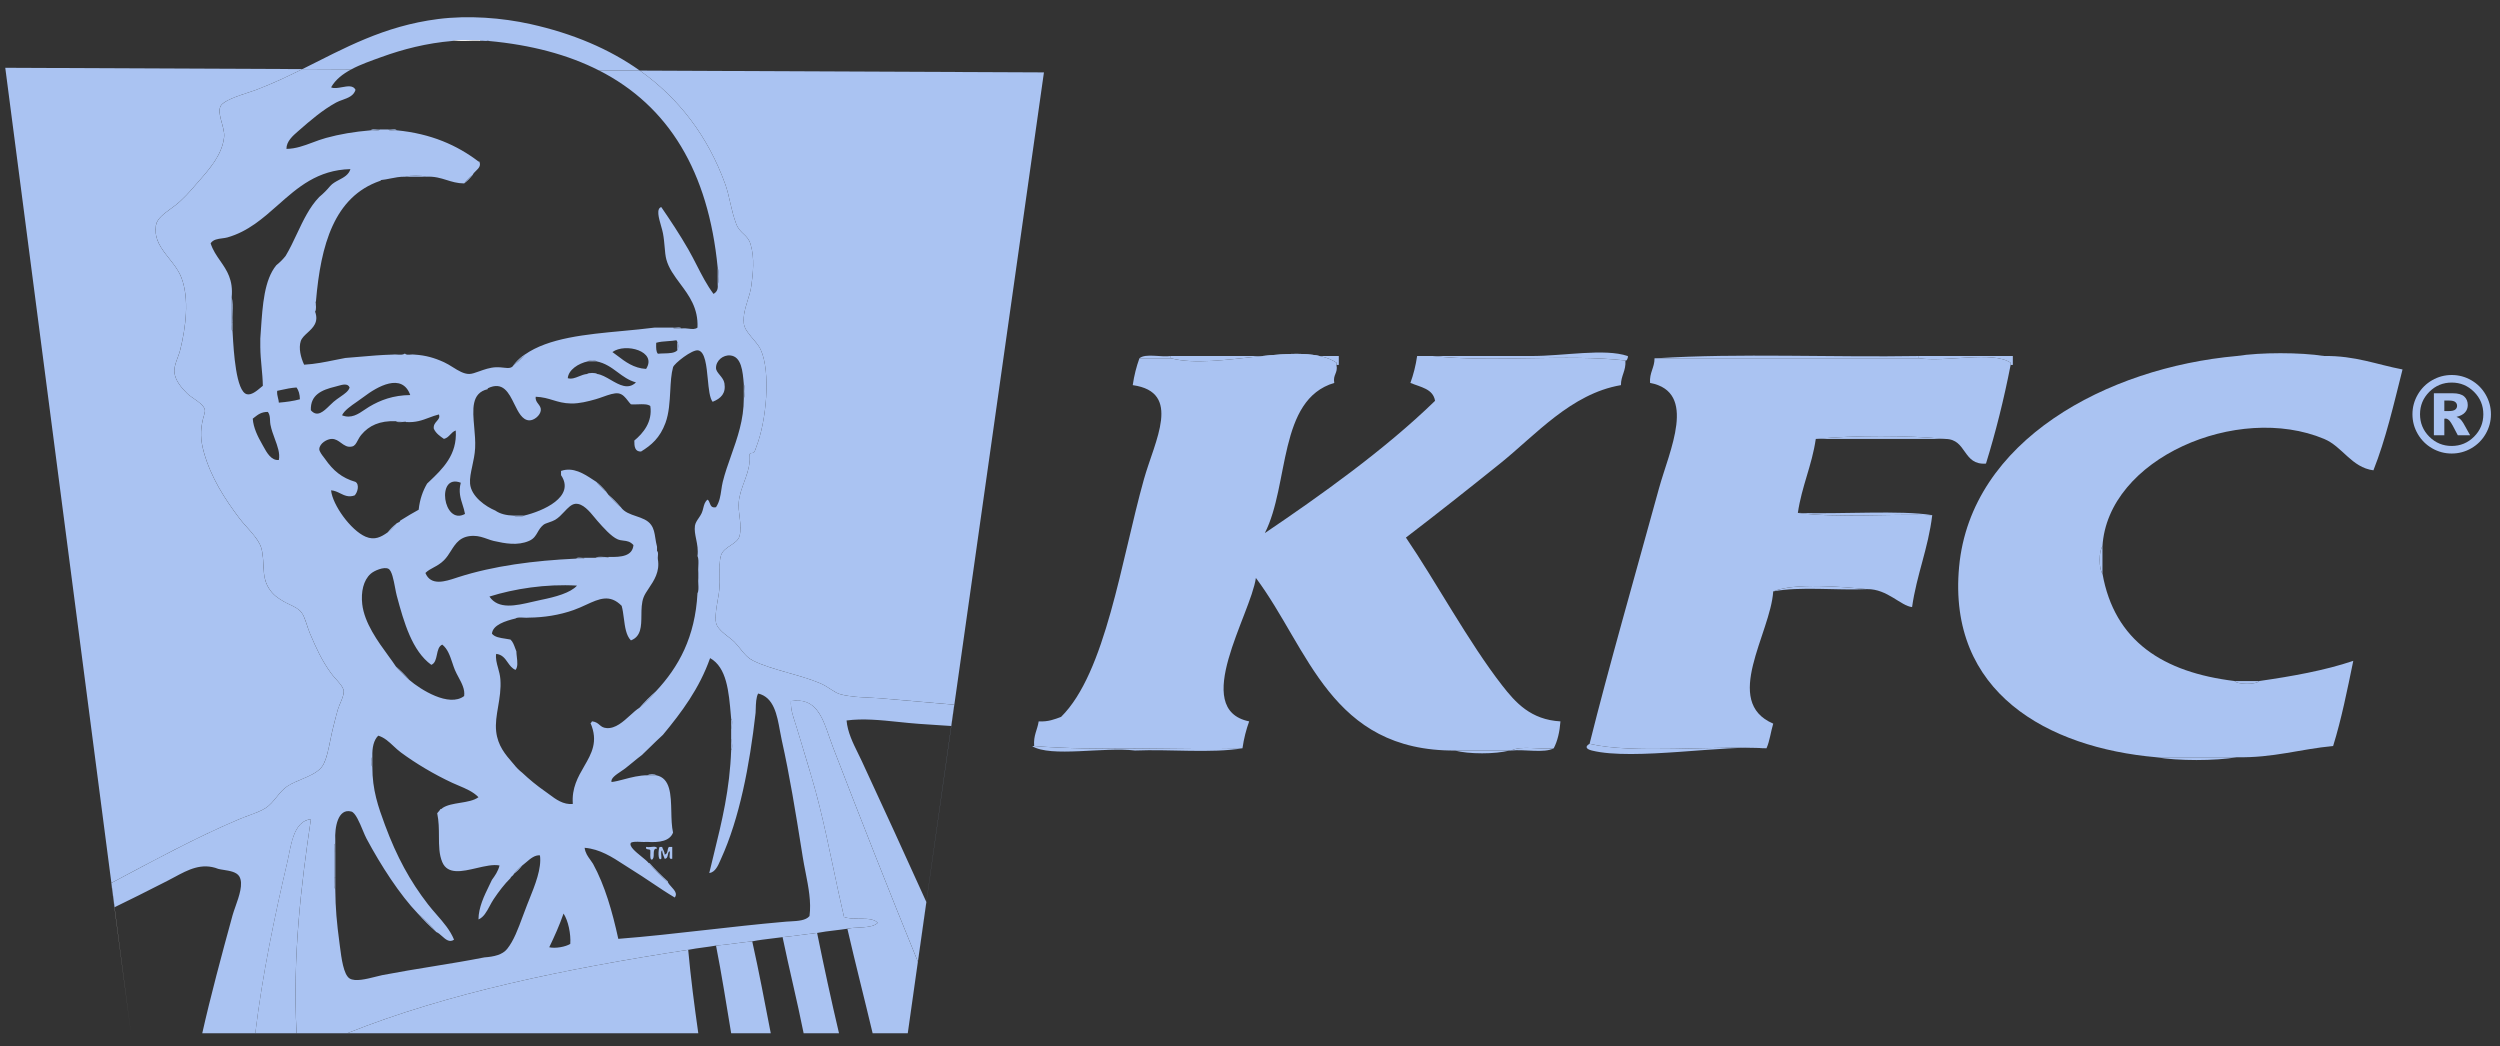
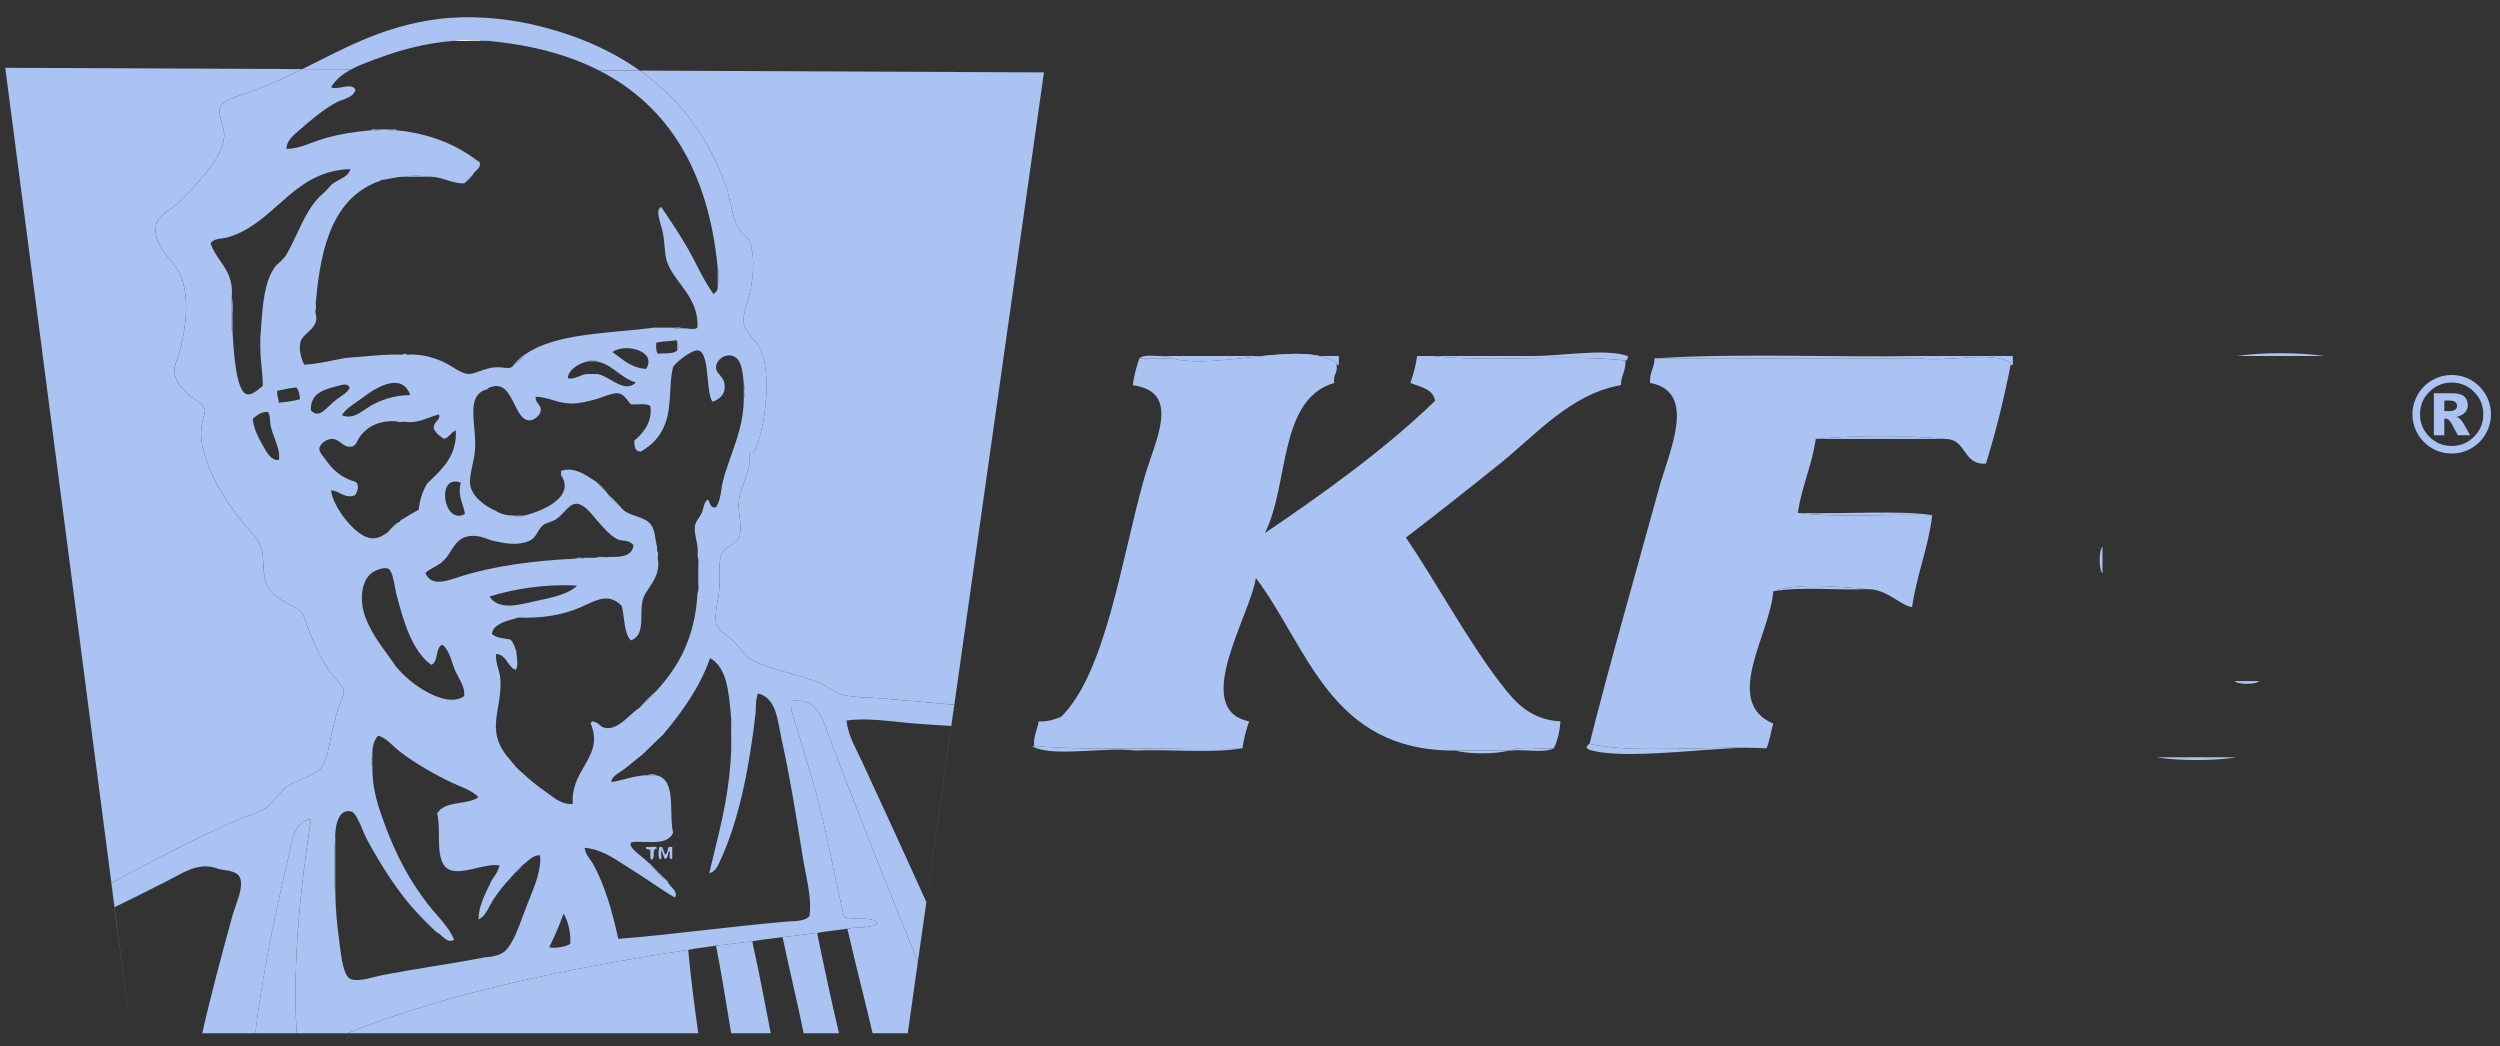
<svg xmlns="http://www.w3.org/2000/svg" width="141" height="59" viewBox="0 0 141 59" fill="none">
  <rect x="0" y="0" width="141" height="59" fill="#333333" stroke="none" />
  <g clip-path="url(#clip0_1_61043)">
    <path d="M36.09 3.982C38.289 5.543 39.923 7.676 40.906 10.394C41.15 11.068 41.225 11.843 41.523 12.629C41.737 13.191 42.165 13.216 42.331 13.77C42.571 14.568 42.467 15.405 42.379 16.1C42.289 16.804 41.872 17.513 41.951 18.24C42.008 18.759 42.676 19.224 42.901 19.714C43.489 20.992 43.218 23.769 42.663 25.182C42.63 25.268 42.589 25.438 42.521 25.515C42.452 25.59 42.247 25.483 42.283 25.705C42.336 26.686 41.744 27.415 41.666 28.32C41.611 28.943 41.87 29.596 41.713 30.222C41.593 30.703 40.83 30.81 40.668 31.315C40.509 31.811 40.623 32.561 40.573 33.217C40.535 33.708 40.285 34.609 40.383 35.119C40.469 35.568 41.188 35.954 41.428 36.213C41.855 36.67 42.022 37.031 42.473 37.259C43.505 37.78 45.134 38.05 46.273 38.543C46.733 38.742 47.042 39.061 47.414 39.161C48.136 39.355 49.032 39.324 49.837 39.399C51.141 39.52 52.488 39.619 53.82 39.746L53.65 40.946L52.246 50.871L51.77 54.241L51.199 58.276L58.878 4.083L36.09 3.982Z" fill="#AAC3F2" />
    <path d="M14.968 45.581C15.447 45.283 15.733 44.652 16.203 44.344C16.804 43.952 17.745 43.776 18.15 43.251C18.48 42.823 18.604 41.751 18.768 41.111C18.862 40.746 18.95 40.363 19.053 40.018C19.151 39.689 19.41 39.26 19.385 38.972C19.36 38.678 18.902 38.291 18.673 37.973C18.129 37.22 17.847 36.581 17.485 35.738C17.319 35.352 17.211 34.827 17.01 34.55C16.791 34.249 16.309 34.109 16.012 33.932C15.67 33.727 15.408 33.57 15.157 33.171C14.715 32.467 14.959 31.646 14.729 30.888C14.561 30.329 13.883 29.741 13.494 29.224C12.681 28.143 11.901 26.942 11.499 25.515C11.308 24.836 11.285 24.298 11.451 23.613C11.503 23.399 11.588 23.243 11.546 23.09C11.451 22.74 10.835 22.469 10.549 22.186C10.23 21.871 9.874 21.448 9.836 20.998C9.801 20.579 10.059 20.16 10.168 19.714C10.467 18.501 10.699 16.836 10.216 15.625C9.807 14.598 8.61 13.95 8.791 12.724C8.859 12.263 9.383 11.971 9.883 11.583C10.325 11.24 10.709 10.801 10.976 10.489C11.603 9.757 12.518 8.853 12.639 7.731C12.699 7.166 12.202 6.413 12.448 5.972C12.664 5.587 13.944 5.258 14.444 5.068C15.361 4.719 16.217 4.314 17.056 3.897L0.297 3.823L6.282 49.797C8.599 48.572 11.003 47.253 13.495 46.199C13.983 45.992 14.551 45.84 14.967 45.581L14.968 45.581Z" fill="#AAC3F2" />
    <path d="M36.489 47.768H36.442C36.385 47.967 36.642 47.853 36.679 47.958C36.695 48.133 36.639 48.379 36.727 48.481C36.764 48.471 36.82 48.48 36.822 48.434C36.943 48.285 36.758 47.831 37.059 47.863C37.04 47.66 36.661 47.818 36.489 47.768H36.489Z" fill="#AAC3F2" />
    <path d="M37.724 47.768C37.621 47.886 37.685 48.172 37.487 48.196C37.485 48.008 37.382 47.92 37.344 47.768H37.202C37.123 47.881 37.089 48.608 37.297 48.434C37.327 48.289 37.236 48.024 37.344 47.958C37.357 48.151 37.434 48.281 37.487 48.434C37.726 48.435 37.608 48.08 37.772 48.005C37.813 48.155 37.661 48.497 37.915 48.434V47.768H37.724Z" fill="#AAC3F2" />
    <path d="M27.557 2.31C27.491 2.202 27.227 2.293 27.082 2.263V2.31H27.557Z" fill="#AAC3F2" />
    <path d="M20.906 7.351C21.066 7.321 21.348 7.412 21.429 7.303C21.269 7.333 20.988 7.242 20.906 7.351Z" fill="#AAC3F2" />
    <path d="M21.902 7.303C21.968 7.411 22.233 7.321 22.377 7.351C22.312 7.242 22.047 7.333 21.902 7.303Z" fill="#AAC3F2" />
    <path d="M40.477 15.101V16.052C40.556 15.845 40.556 15.308 40.477 15.101Z" fill="#AAC3F2" />
    <path d="M17.817 17.003C17.708 17.1 17.8 17.398 17.769 17.574C17.878 17.477 17.786 17.179 17.817 17.003Z" fill="#AAC3F2" />
    <path d="M13.066 18.192C13.096 18.337 13.005 18.602 13.114 18.668V18.192H13.066Z" fill="#AAC3F2" />
    <path d="M37.961 18.477C38.027 18.585 38.291 18.495 38.436 18.525C38.37 18.416 38.105 18.507 37.961 18.477Z" fill="#AAC3F2" />
    <path d="M38.199 19.286V19.761C38.278 19.71 38.278 19.337 38.199 19.286Z" fill="#AAC3F2" />
    <path d="M33.16 20.379H33.635C33.584 20.3 33.211 20.3 33.16 20.379Z" fill="#AAC3F2" />
-     <path d="M33.113 21.092H33.683C33.601 21.014 33.195 21.014 33.113 21.092Z" fill="#AAC3F2" />
    <path d="M41.949 21.663V22.472C42.028 22.311 42.028 21.823 41.949 21.663Z" fill="#AAC3F2" />
    <path d="M22.902 23.803C22.805 23.694 22.508 23.786 22.332 23.755C22.429 23.865 22.727 23.773 22.902 23.803Z" fill="#AAC3F2" />
    <path d="M29.55 29.081H28.98C29.062 29.16 29.469 29.16 29.55 29.081Z" fill="#AAC3F2" />
    <path d="M33.59 31.459C33.828 31.428 34.191 31.521 34.35 31.411C34.112 31.442 33.749 31.349 33.59 31.459Z" fill="#AAC3F2" />
    <path d="M32.971 31.458C32.827 31.488 32.562 31.397 32.496 31.506C32.641 31.476 32.905 31.567 32.971 31.458Z" fill="#AAC3F2" />
    <path d="M46.985 42.157C46.476 40.838 46.24 39.279 44.609 39.542C44.574 40.064 44.794 40.565 44.942 41.064C45.368 42.499 45.847 43.965 46.224 45.486C46.729 47.523 47.113 49.621 47.602 51.715C48.129 51.932 49.155 51.65 49.502 52.048C49.162 52.389 48.35 52.257 47.792 52.381C48.249 54.364 48.749 56.305 49.217 58.277H51.198L51.768 54.242C50.169 50.331 48.499 46.087 46.985 42.158V42.157Z" fill="#AAC3F2" />
    <path d="M41.286 41.111C41.255 40.935 41.347 40.638 41.238 40.541V41.111H41.286Z" fill="#AAC3F2" />
    <path d="M41.238 42.3C41.347 42.187 41.255 41.873 41.286 41.682H41.238V42.3Z" fill="#AAC3F2" />
    <path d="M21 42.68C20.922 42.762 20.922 43.169 21 43.251V42.68Z" fill="#AAC3F2" />
    <path d="M36.535 43.726H37.01C36.959 43.648 36.586 43.648 36.535 43.726Z" fill="#AAC3F2" />
    <path d="M17.534 46.199C16.519 46.325 16.413 47.733 16.203 48.624C15.483 51.697 14.799 54.961 14.398 58.277H16.726C16.495 53.934 16.984 49.917 17.534 46.199L17.534 46.199Z" fill="#AAC3F2" />
    <path d="M18.91 47.578C18.802 47.644 18.893 47.909 18.863 48.053H18.91V47.578Z" fill="#AAC3F2" />
    <path d="M18.911 48.053H18.863V49.48H18.911V48.053Z" fill="#AAC3F2" />
    <path d="M18.863 49.48C18.894 49.687 18.801 50.017 18.911 50.145V49.48H18.863Z" fill="#AAC3F2" />
    <path d="M44.137 52.855C44.516 54.679 44.958 56.44 45.325 58.276H47.32C46.881 56.417 46.474 54.526 46.085 52.617C45.428 52.689 44.805 52.794 44.137 52.855L44.137 52.855Z" fill="#AAC3F2" />
    <path d="M40.383 53.331C40.702 54.945 40.962 56.619 41.238 58.276H43.471C43.133 56.538 42.806 54.789 42.426 53.093C41.729 53.157 41.089 53.276 40.383 53.331L40.383 53.331Z" fill="#AAC3F2" />
    <path d="M19.574 58.277H39.384C39.165 56.736 38.961 55.181 38.814 53.569C31.902 54.639 25.275 55.995 19.575 58.277H19.574Z" fill="#AAC3F2" />
    <path d="M26.655 9.871C26.477 10.009 26.318 10.168 26.18 10.346C26.358 10.208 26.516 10.049 26.655 9.871Z" fill="#AAC3F2" />
    <path d="M29.457 20.094C29.375 20.25 29.207 20.319 29.125 20.474C29.303 20.336 29.462 20.177 29.6 19.999C29.532 20.01 29.52 20.077 29.457 20.094Z" fill="#AAC3F2" />
    <path d="M29.456 20.094C29.277 20.233 29.119 20.391 28.98 20.569C29.048 20.558 29.061 20.491 29.123 20.474C29.205 20.319 29.374 20.25 29.456 20.094Z" fill="#AAC3F2" />
    <path d="M33.637 27.179C33.807 27.389 33.997 27.579 34.207 27.75C34.036 27.54 33.846 27.349 33.637 27.179Z" fill="#AAC3F2" />
    <path d="M34.301 27.892C34.519 28.15 34.756 28.388 35.013 28.605C34.795 28.348 34.558 28.11 34.301 27.892Z" fill="#AAC3F2" />
    <path d="M36.059 39.922C36.395 39.624 36.712 39.308 37.009 38.971C36.672 39.268 36.355 39.585 36.059 39.922Z" fill="#AAC3F2" />
    <path d="M21.855 30.032C22.05 29.878 22.224 29.703 22.378 29.509C22.184 29.663 22.01 29.838 21.855 30.032Z" fill="#AAC3F2" />
-     <path d="M22.332 37.592C22.566 37.866 22.819 38.119 23.092 38.353C22.858 38.08 22.605 37.826 22.332 37.592Z" fill="#AAC3F2" />
+     <path d="M22.332 37.592C22.858 38.08 22.605 37.826 22.332 37.592Z" fill="#AAC3F2" />
    <path d="M36.629 48.672H36.582C36.926 49.056 37.291 49.42 37.675 49.765V49.718C37.306 49.389 36.958 49.04 36.629 48.672Z" fill="#AAC3F2" />
    <path d="M24.612 52.57C24.283 52.202 23.935 51.853 23.566 51.524C23.895 51.893 24.244 52.242 24.612 52.57Z" fill="#AAC3F2" />
    <path d="M29.456 48.814C29.277 48.953 29.119 49.111 28.98 49.29C29.159 49.151 29.317 48.993 29.456 48.814Z" fill="#AAC3F2" />
    <path d="M6.281 49.797C6.278 49.799 6.276 49.8 6.273 49.801L6.453 51.17C6.455 51.169 6.457 51.168 6.459 51.167L6.281 49.797H6.281Z" fill="#AAC3F2" />
    <path d="M21.521 3.214C22.729 2.775 24.056 2.434 25.511 2.31C25.939 2.2 26.572 2.294 27.079 2.263C27.223 2.293 27.488 2.202 27.554 2.31C29.962 2.531 32.037 3.085 33.779 3.971L36.087 3.982C34.367 2.76 32.3 1.888 29.929 1.36C28.314 1 26.415 0.855 24.704 1.074C21.629 1.467 19.408 2.728 17.055 3.897L19.816 3.91C20.341 3.63 20.95 3.421 21.521 3.214Z" fill="#AAC3F2" />
    <path d="M13.067 18.192V16.765C13.135 17.002 13.126 17.316 13.115 17.631C13.109 17.824 13.103 18.017 13.115 18.192L13.067 18.192Z" fill="#AAC3F2" />
    <path fill-rule="evenodd" clip-rule="evenodd" d="M41.481 53.206C41.121 53.254 40.761 53.302 40.383 53.331L40.385 53.331C40.157 53.371 39.922 53.403 39.686 53.434C39.392 53.474 39.097 53.514 38.818 53.569C31.905 54.639 25.279 55.994 19.578 58.276H16.728C16.496 53.933 16.985 49.917 17.535 46.199C16.673 46.306 16.467 47.337 16.296 48.192C16.266 48.344 16.237 48.49 16.205 48.624C15.484 51.697 14.801 54.96 14.4 58.277H11.407C11.858 56.261 12.503 53.853 13.117 51.62C13.157 51.477 13.216 51.31 13.279 51.131C13.485 50.549 13.736 49.839 13.498 49.432C13.348 49.178 12.955 49.116 12.622 49.063C12.507 49.045 12.399 49.028 12.31 49.005C11.38 48.638 10.604 49.057 9.845 49.466C9.717 49.536 9.588 49.605 9.46 49.67L9.095 49.855C8.233 50.293 7.352 50.74 6.463 51.167L6.285 49.798C6.589 49.637 6.895 49.474 7.202 49.311C9.234 48.23 11.333 47.115 13.498 46.199C13.663 46.129 13.838 46.065 14.013 46.001C14.354 45.877 14.695 45.752 14.97 45.581C15.214 45.429 15.408 45.191 15.601 44.953C15.788 44.724 15.975 44.495 16.205 44.344C16.437 44.193 16.719 44.074 17.002 43.955C17.452 43.764 17.904 43.574 18.153 43.251C18.392 42.941 18.523 42.291 18.639 41.714C18.683 41.495 18.726 41.287 18.77 41.111C18.796 41.01 18.822 40.907 18.848 40.804C18.914 40.536 18.981 40.267 19.055 40.017C19.089 39.904 19.143 39.777 19.197 39.649C19.299 39.408 19.404 39.16 19.388 38.972C19.37 38.773 19.155 38.531 18.946 38.297C18.847 38.185 18.749 38.076 18.675 37.973C18.131 37.22 17.849 36.581 17.487 35.738C17.426 35.595 17.372 35.432 17.319 35.27C17.229 34.996 17.139 34.724 17.012 34.55C16.86 34.34 16.58 34.209 16.324 34.088C16.212 34.036 16.105 33.985 16.015 33.931C15.673 33.727 15.411 33.57 15.16 33.171C14.898 32.754 14.876 32.296 14.855 31.834C14.84 31.516 14.825 31.197 14.732 30.888C14.617 30.507 14.266 30.113 13.931 29.736C13.774 29.561 13.621 29.389 13.497 29.224C12.684 28.143 11.903 26.942 11.502 25.515C11.31 24.836 11.287 24.298 11.454 23.613C11.469 23.551 11.487 23.494 11.503 23.441C11.544 23.309 11.579 23.199 11.549 23.09C11.487 22.864 11.208 22.671 10.941 22.486C10.795 22.385 10.652 22.287 10.551 22.186C10.233 21.871 9.876 21.448 9.839 20.998C9.816 20.726 9.916 20.454 10.02 20.174C10.076 20.024 10.133 19.87 10.171 19.714C10.469 18.501 10.701 16.836 10.219 15.625C10.066 15.242 9.805 14.913 9.546 14.586C9.109 14.035 8.68 13.493 8.793 12.724C8.849 12.348 9.209 12.084 9.611 11.788C9.701 11.722 9.794 11.654 9.886 11.583C10.328 11.24 10.711 10.801 10.978 10.489C11.055 10.4 11.136 10.308 11.218 10.214C11.817 9.533 12.536 8.716 12.641 7.731C12.667 7.485 12.588 7.204 12.511 6.929C12.41 6.57 12.312 6.221 12.451 5.972C12.618 5.674 13.425 5.409 14.012 5.216C14.182 5.161 14.334 5.111 14.446 5.068C15.364 4.719 16.22 4.314 17.058 3.897L19.82 3.91C19.333 4.169 18.919 4.489 18.674 4.926C18.833 5 19.06 4.959 19.287 4.918C19.605 4.86 19.924 4.802 20.052 5.068C19.948 5.405 19.63 5.52 19.32 5.632C19.193 5.677 19.068 5.722 18.959 5.782C18.193 6.2 17.489 6.808 16.869 7.351L16.807 7.405C16.52 7.654 16.149 7.975 16.156 8.397C16.675 8.393 17.146 8.217 17.628 8.037C17.876 7.944 18.127 7.851 18.389 7.779C19.157 7.567 19.981 7.428 20.907 7.35C20.968 7.339 21.045 7.345 21.123 7.351C21.251 7.361 21.379 7.371 21.43 7.303H21.905C21.946 7.37 22.064 7.361 22.182 7.351C22.254 7.345 22.325 7.339 22.38 7.35C24.314 7.538 25.783 8.192 26.988 9.11H27.035C27.137 9.354 26.992 9.493 26.848 9.632C26.771 9.706 26.694 9.781 26.655 9.871C26.477 10.009 26.318 10.168 26.18 10.346C25.792 10.341 25.492 10.248 25.192 10.154C24.852 10.048 24.511 9.942 24.042 9.966C23.756 9.887 23.14 9.887 22.854 9.966C22.537 9.962 22.277 10.015 22.017 10.067C21.842 10.102 21.668 10.138 21.477 10.156C21.474 10.185 21.47 10.213 21.429 10.204C18.852 11.096 18.089 13.803 17.819 17.003C17.751 17.063 17.761 17.202 17.77 17.34C17.776 17.424 17.782 17.507 17.771 17.574C17.99 18.172 17.652 18.483 17.344 18.766C17.178 18.918 17.022 19.062 16.963 19.238C16.835 19.626 16.958 20.16 17.153 20.569C17.776 20.532 18.325 20.42 18.874 20.308C19.075 20.267 19.276 20.226 19.481 20.189C19.738 20.169 19.993 20.147 20.248 20.125L20.249 20.125C20.868 20.071 21.487 20.017 22.141 19.999C22.22 19.987 22.316 19.993 22.412 19.999C22.57 20.009 22.727 20.019 22.806 19.951H22.854C22.904 20.019 23.032 20.009 23.16 19.999C23.238 19.993 23.316 19.988 23.376 19.999C24.01 20.04 24.497 20.18 25.039 20.427C25.21 20.505 25.376 20.608 25.539 20.71C25.849 20.904 26.151 21.092 26.464 21.092C26.613 21.092 26.804 21.023 27.024 20.944C27.307 20.843 27.637 20.724 27.984 20.712C28.137 20.707 28.277 20.722 28.401 20.736C28.672 20.766 28.87 20.788 28.982 20.569C29.017 20.563 29.038 20.542 29.058 20.521C29.076 20.502 29.095 20.482 29.125 20.474C29.303 20.336 29.461 20.177 29.599 19.999C30.941 19.057 33.028 18.861 35.116 18.666C35.722 18.609 36.328 18.552 36.915 18.477H37.96C38.001 18.545 38.12 18.535 38.238 18.525C38.309 18.52 38.381 18.514 38.435 18.525C38.585 18.506 38.723 18.523 38.849 18.538C39.036 18.561 39.198 18.581 39.338 18.477C39.39 17.38 38.861 16.67 38.359 15.997C38.032 15.557 37.715 15.133 37.58 14.626C37.529 14.434 37.508 14.195 37.486 13.932C37.464 13.686 37.441 13.419 37.39 13.152C37.368 13.036 37.327 12.895 37.285 12.746C37.154 12.292 37.004 11.769 37.295 11.678C37.817 12.439 38.338 13.226 38.815 14.055C38.984 14.349 39.139 14.652 39.295 14.956C39.582 15.517 39.869 16.078 40.241 16.576C40.403 16.485 40.512 16.34 40.478 16.052C40.557 15.845 40.557 15.308 40.478 15.101C39.955 9.681 37.719 5.975 33.782 3.971L36.09 3.982C38.289 5.543 39.923 7.676 40.906 10.394C41.019 10.707 41.096 11.042 41.175 11.389C41.267 11.79 41.363 12.208 41.523 12.629C41.628 12.903 41.783 13.049 41.934 13.192C42.092 13.341 42.246 13.486 42.331 13.77C42.57 14.568 42.467 15.405 42.378 16.1C42.343 16.377 42.257 16.656 42.17 16.935C42.037 17.366 41.903 17.8 41.951 18.24C41.984 18.544 42.227 18.83 42.468 19.113C42.639 19.313 42.808 19.511 42.901 19.714C43.489 20.992 43.218 23.769 42.663 25.182C42.654 25.205 42.645 25.234 42.634 25.265C42.606 25.352 42.571 25.459 42.521 25.515C42.496 25.542 42.454 25.546 42.412 25.549C42.337 25.556 42.26 25.563 42.283 25.705C42.313 26.255 42.14 26.725 41.968 27.192C41.834 27.558 41.7 27.922 41.666 28.32C41.642 28.587 41.676 28.86 41.711 29.134C41.756 29.498 41.802 29.865 41.713 30.222C41.653 30.463 41.431 30.61 41.205 30.761C40.979 30.91 40.749 31.063 40.668 31.315C40.569 31.624 40.576 32.032 40.583 32.454C40.587 32.709 40.592 32.97 40.573 33.217C40.56 33.382 40.524 33.592 40.485 33.818C40.407 34.267 40.318 34.78 40.383 35.119C40.443 35.431 40.809 35.714 41.108 35.944C41.238 36.044 41.355 36.134 41.428 36.213C41.563 36.357 41.672 36.492 41.772 36.617C41.989 36.885 42.165 37.103 42.473 37.259C43.028 37.54 43.756 37.747 44.488 37.956C45.116 38.135 45.747 38.315 46.273 38.543C46.483 38.634 46.662 38.75 46.829 38.858C47.028 38.987 47.211 39.107 47.413 39.161C47.904 39.293 48.476 39.321 49.044 39.349C49.312 39.362 49.579 39.375 49.837 39.399C50.439 39.455 51.05 39.506 51.665 39.557L51.666 39.557C52.382 39.617 53.103 39.678 53.819 39.746L53.65 40.946C53.486 40.935 53.322 40.924 53.158 40.914L53.158 40.914C52.717 40.885 52.274 40.856 51.831 40.825C51.445 40.798 51.057 40.757 50.67 40.717C49.67 40.613 48.679 40.51 47.746 40.635C47.804 41.292 48.1 41.892 48.39 42.481C48.462 42.627 48.533 42.772 48.601 42.917C49.813 45.525 51.037 48.198 52.246 50.872L51.769 54.241C50.17 50.331 48.5 46.086 46.986 42.157C46.91 41.96 46.84 41.758 46.77 41.557C46.375 40.413 45.997 39.318 44.61 39.542C44.582 39.953 44.712 40.351 44.842 40.745C44.876 40.851 44.911 40.957 44.943 41.063C45.057 41.447 45.175 41.834 45.293 42.222L45.293 42.223C45.618 43.288 45.949 44.372 46.225 45.486C46.507 46.624 46.752 47.782 46.998 48.947C47.192 49.866 47.387 50.791 47.603 51.715C47.826 51.807 48.139 51.809 48.451 51.811C48.877 51.815 49.303 51.818 49.503 52.047C49.282 52.269 48.862 52.291 48.441 52.313C48.215 52.325 47.988 52.337 47.793 52.38C47.562 52.416 47.325 52.445 47.087 52.473C46.745 52.514 46.404 52.555 46.083 52.618C45.801 52.649 45.526 52.686 45.25 52.723C44.883 52.772 44.517 52.821 44.135 52.856C43.942 52.883 43.745 52.906 43.548 52.929C43.165 52.975 42.781 53.02 42.425 53.093C42.102 53.123 41.792 53.164 41.481 53.206ZM13.125 18.844C13.179 19.802 13.31 22.084 13.922 22.234L13.921 22.234C14.181 22.298 14.478 22.048 14.704 21.858C14.747 21.822 14.787 21.788 14.824 21.759C14.818 21.388 14.785 21.043 14.753 20.698C14.719 20.333 14.685 19.967 14.681 19.571V19.096C14.693 18.934 14.704 18.771 14.715 18.608C14.81 17.196 14.905 15.785 15.584 14.959C15.778 14.805 15.953 14.63 16.107 14.436C16.344 14.042 16.546 13.613 16.748 13.183C17.104 12.428 17.46 11.672 18.007 11.108C18.233 10.921 18.439 10.715 18.625 10.489C18.755 10.341 18.938 10.244 19.12 10.147C19.393 10.003 19.667 9.858 19.765 9.538C17.911 9.583 16.793 10.574 15.678 11.562C14.833 12.311 13.99 13.058 12.829 13.39C12.739 13.415 12.637 13.428 12.533 13.442C12.284 13.474 12.022 13.507 11.879 13.723C12.003 14.111 12.213 14.413 12.423 14.715C12.791 15.245 13.159 15.775 13.067 16.765V18.192C13.078 18.247 13.072 18.318 13.066 18.39C13.056 18.508 13.047 18.627 13.114 18.668C13.117 18.719 13.121 18.779 13.125 18.844ZM14.852 25.174C15.047 25.529 15.299 25.989 15.727 25.942C15.801 25.568 15.654 25.17 15.499 24.75C15.403 24.491 15.304 24.222 15.252 23.945C15.237 23.864 15.233 23.782 15.23 23.702C15.223 23.538 15.216 23.38 15.11 23.232C14.747 23.227 14.547 23.384 14.347 23.541C14.316 23.565 14.286 23.589 14.255 23.613C14.29 24.127 14.541 24.626 14.777 25.039C14.801 25.081 14.826 25.127 14.852 25.174ZM15.679 22.446C15.7 22.529 15.721 22.612 15.727 22.709C16.152 22.674 16.554 22.618 16.915 22.519C16.911 22.238 16.844 22.02 16.725 21.854C16.413 21.874 16.14 21.933 15.867 21.993C15.789 22.01 15.711 22.027 15.632 22.044C15.619 22.206 15.649 22.326 15.679 22.446ZM38.15 19.19C37.999 19.217 37.833 19.229 37.667 19.241C37.434 19.257 37.2 19.274 37.01 19.333L37.008 19.395C37.004 19.617 36.999 19.839 37.105 19.951C37.214 19.939 37.332 19.936 37.45 19.933C37.749 19.925 38.048 19.918 38.197 19.761C38.276 19.71 38.276 19.337 38.197 19.285C38.197 19.258 38.185 19.244 38.173 19.229C38.163 19.218 38.154 19.207 38.15 19.19ZM34.84 20.077C35.245 20.388 35.747 20.772 36.44 20.807C37.084 19.812 35.275 19.32 34.539 19.856C34.634 19.92 34.734 19.996 34.84 20.077ZM33.637 20.379C33.586 20.3 33.213 20.3 33.162 20.379C32.611 20.497 32.061 20.86 32.022 21.331C32.238 21.394 32.444 21.311 32.654 21.226C32.803 21.166 32.954 21.105 33.114 21.093H33.684C33.926 21.126 34.184 21.276 34.445 21.427C34.93 21.708 35.428 21.997 35.869 21.568C35.449 21.451 35.141 21.222 34.832 20.992C34.486 20.735 34.14 20.479 33.637 20.379ZM25.846 32.552C27.838 31.913 30.108 31.617 32.496 31.506C32.551 31.495 32.623 31.501 32.694 31.507C32.813 31.516 32.931 31.526 32.972 31.459H33.589C33.68 31.447 33.788 31.453 33.896 31.459C34.073 31.47 34.251 31.48 34.349 31.411C35.045 31.426 35.667 31.367 35.727 30.745C35.545 30.536 35.359 30.514 35.167 30.491C35.055 30.478 34.941 30.464 34.825 30.413C34.472 30.258 34.024 29.755 33.684 29.367C33.639 29.314 33.59 29.255 33.537 29.191C33.251 28.843 32.868 28.376 32.449 28.416C32.226 28.437 32.03 28.645 31.821 28.867C31.664 29.034 31.499 29.209 31.309 29.319C31.208 29.378 31.082 29.421 30.965 29.461C30.833 29.506 30.711 29.548 30.644 29.605C30.485 29.736 30.401 29.882 30.32 30.023C30.211 30.212 30.108 30.391 29.836 30.508C29.19 30.786 28.495 30.656 27.841 30.508C27.734 30.484 27.622 30.443 27.502 30.401C27.264 30.316 26.999 30.221 26.701 30.222C25.964 30.227 25.704 30.64 25.433 31.068C25.317 31.254 25.198 31.442 25.038 31.601C24.843 31.796 24.642 31.904 24.452 32.007C24.285 32.097 24.128 32.181 23.993 32.315C24.294 33.064 25.122 32.791 25.712 32.596C25.758 32.581 25.803 32.566 25.846 32.552ZM30.502 33.836C31.327 33.669 32.174 33.44 32.544 33.028C30.777 32.924 28.989 33.209 27.604 33.646C28.108 34.391 29.104 34.158 30.021 33.944C30.184 33.905 30.346 33.868 30.502 33.836ZM23.09 38.353C23.711 38.887 25.323 39.909 26.178 39.257C26.232 38.885 26.045 38.538 25.862 38.198C25.787 38.059 25.712 37.92 25.655 37.782C25.601 37.651 25.555 37.513 25.509 37.374C25.378 36.984 25.247 36.593 24.943 36.356C24.742 36.445 24.692 36.684 24.641 36.924C24.589 37.169 24.538 37.413 24.325 37.497C23.246 36.71 22.787 35.126 22.378 33.598C22.346 33.478 22.316 33.32 22.284 33.151C22.199 32.702 22.1 32.175 21.903 32.077C21.653 31.952 21.106 32.182 20.905 32.362C20.492 32.731 20.353 33.387 20.43 34.074C20.55 35.132 21.313 36.179 21.9 36.983C22.063 37.206 22.212 37.411 22.33 37.592C22.564 37.866 22.817 38.119 23.09 38.353ZM25.988 27.226C24.578 26.675 24.993 29.668 26.226 28.986C26.196 28.806 26.142 28.639 26.09 28.472C25.972 28.102 25.854 27.732 25.988 27.226ZM20.811 22.947C21.455 22.561 22.183 22.291 23.138 22.281C22.677 20.993 21.269 21.81 20.525 22.376C20.398 22.473 20.264 22.566 20.133 22.657C19.774 22.905 19.432 23.141 19.29 23.422C19.8 23.631 20.205 23.354 20.567 23.107C20.65 23.05 20.731 22.994 20.811 22.947ZM18.91 21.806C18.134 21.993 17.498 22.274 17.532 23.137C17.89 23.558 18.256 23.2 18.593 22.87C18.669 22.796 18.743 22.724 18.815 22.662C18.936 22.558 19.067 22.467 19.192 22.381C19.442 22.208 19.665 22.055 19.718 21.853C19.618 21.605 19.314 21.692 19.054 21.767C19.004 21.781 18.955 21.795 18.91 21.806ZM19.188 27.825C19.027 27.746 18.865 27.666 18.672 27.654C18.751 28.469 19.78 29.91 20.621 30.27C21.135 30.49 21.504 30.277 21.856 30.032C22.05 29.878 22.224 29.703 22.378 29.509C22.399 29.493 22.426 29.483 22.453 29.473C22.506 29.452 22.559 29.431 22.568 29.367L22.641 29.321C22.959 29.124 23.277 28.927 23.613 28.748C23.675 28.16 23.849 27.684 24.088 27.274C24.131 27.234 24.174 27.193 24.217 27.152C24.959 26.446 25.798 25.649 25.704 24.279C25.571 24.326 25.483 24.417 25.396 24.509C25.298 24.612 25.2 24.715 25.038 24.754L25.032 24.75C24.809 24.596 24.587 24.442 24.468 24.184C24.436 23.98 24.541 23.859 24.638 23.748C24.734 23.637 24.822 23.537 24.753 23.375C24.554 23.423 24.374 23.491 24.194 23.559C23.822 23.699 23.45 23.84 22.901 23.803C22.84 23.735 22.703 23.745 22.565 23.755C22.481 23.761 22.397 23.767 22.33 23.756C21.409 23.716 20.806 24.011 20.383 24.517C20.288 24.629 20.227 24.745 20.171 24.849C20.084 25.012 20.014 25.145 19.86 25.182C19.598 25.246 19.419 25.114 19.237 24.981C19.083 24.868 18.928 24.754 18.72 24.754C18.448 24.754 18.027 25.004 18.008 25.325C18 25.453 18.166 25.669 18.274 25.808C18.301 25.843 18.324 25.873 18.34 25.895C18.786 26.534 19.269 26.952 20.05 27.179C20.291 27.331 20.162 27.782 20.003 27.94C19.668 28.062 19.43 27.944 19.188 27.825ZM28.601 53.522C28.974 53.061 29.224 52.384 29.483 51.681L29.484 51.679C29.567 51.454 29.651 51.226 29.741 51.001C29.77 50.93 29.798 50.859 29.827 50.787C30.18 49.91 30.555 48.978 30.454 48.243C30.166 48.211 29.908 48.433 29.675 48.634C29.6 48.699 29.527 48.762 29.456 48.813C29.278 48.952 29.119 49.111 28.981 49.289C28.965 49.344 28.926 49.376 28.886 49.408C28.847 49.439 28.807 49.471 28.791 49.527C28.455 49.855 28.127 50.288 27.841 50.715C27.761 50.835 27.69 50.967 27.619 51.099C27.448 51.419 27.278 51.735 26.986 51.856C26.989 51.178 27.307 50.527 27.591 49.944C27.645 49.834 27.697 49.727 27.746 49.622C27.92 49.384 28.09 49.142 28.174 48.813C27.817 48.742 27.351 48.851 26.88 48.96C26.07 49.149 25.247 49.342 24.944 48.623C24.761 48.191 24.759 47.701 24.756 47.176C24.755 46.758 24.753 46.317 24.658 45.865C24.671 45.851 24.683 45.837 24.695 45.823C24.749 45.761 24.803 45.699 24.848 45.628C24.858 45.625 24.869 45.623 24.88 45.622C24.911 45.618 24.942 45.614 24.943 45.58C25.201 45.401 25.577 45.34 25.953 45.279C26.34 45.216 26.728 45.154 26.986 44.962C26.685 44.652 26.278 44.481 25.878 44.312C25.755 44.261 25.632 44.209 25.514 44.154C24.478 43.672 23.464 43.067 22.616 42.442C22.465 42.331 22.328 42.203 22.193 42.077C21.931 41.832 21.675 41.593 21.333 41.491C21.078 41.742 20.985 42.157 21.001 42.68C20.922 42.762 20.922 43.169 21.001 43.251C20.996 44.556 21.337 45.515 21.713 46.532C22.375 48.319 23.126 49.695 24.136 51.001C24.291 51.202 24.459 51.394 24.625 51.585C25.011 52.027 25.392 52.464 25.608 52.998C25.352 53.176 25.137 52.984 24.931 52.8C24.823 52.703 24.718 52.609 24.611 52.57C24.282 52.202 23.934 51.853 23.566 51.524C22.551 50.467 21.487 48.824 20.668 47.292C20.609 47.182 20.541 47.019 20.466 46.84C20.278 46.387 20.046 45.831 19.812 45.77C19.052 45.572 18.871 46.679 18.91 47.387V47.578C18.842 47.619 18.852 47.737 18.862 47.855C18.868 47.927 18.873 47.998 18.862 48.053V49.48C18.874 49.558 18.868 49.654 18.862 49.75C18.852 49.908 18.842 50.066 18.91 50.145C18.92 51.247 18.992 52.023 19.147 53.188C19.155 53.247 19.163 53.309 19.171 53.374C19.256 54.036 19.375 54.969 19.717 55.185C20.028 55.382 20.69 55.213 21.19 55.086C21.334 55.049 21.465 55.016 21.57 54.995C22.531 54.811 23.487 54.655 24.423 54.502C25.417 54.34 26.388 54.182 27.318 53.997C27.872 53.956 28.336 53.849 28.601 53.522ZM30.977 53.426C31.332 53.505 31.896 53.401 32.164 53.236C32.203 52.68 32.051 51.93 31.784 51.524C31.551 52.194 31.271 52.817 30.977 53.426ZM29.456 43.584C29.842 43.949 30.278 44.309 30.739 44.63L30.74 44.63C30.814 44.682 30.89 44.738 30.967 44.795C31.349 45.081 31.773 45.397 32.308 45.343C32.237 44.448 32.6 43.819 32.945 43.223C33.363 42.499 33.754 41.824 33.305 40.779C33.339 40.778 33.349 40.754 33.359 40.73C33.368 40.709 33.376 40.689 33.4 40.683C33.617 40.714 33.718 40.8 33.815 40.884C33.912 40.967 34.006 41.047 34.208 41.064C34.708 41.105 35.152 40.7 35.545 40.342C35.728 40.175 35.899 40.019 36.06 39.922C36.397 39.625 36.714 39.308 37.01 38.971C38.271 37.619 39.207 35.94 39.338 33.456C39.406 33.337 39.396 33.14 39.386 32.944C39.38 32.823 39.374 32.703 39.386 32.6V32.315C39.374 32.2 39.38 32.067 39.386 31.934C39.396 31.718 39.406 31.502 39.338 31.364C39.385 31.015 39.322 30.702 39.263 30.409C39.209 30.146 39.159 29.897 39.195 29.652C39.219 29.494 39.314 29.354 39.41 29.214C39.471 29.124 39.532 29.034 39.575 28.939C39.618 28.843 39.643 28.743 39.667 28.646C39.712 28.466 39.755 28.294 39.908 28.178C39.971 28.223 40.001 28.3 40.031 28.378C40.084 28.518 40.138 28.658 40.383 28.606C40.585 28.304 40.633 27.969 40.682 27.635C40.704 27.482 40.726 27.329 40.763 27.179C40.885 26.686 41.057 26.199 41.233 25.701C41.587 24.704 41.953 23.669 41.95 22.472C42.029 22.312 42.029 21.824 41.95 21.664C41.89 20.926 41.816 20.11 41.19 20.047C40.779 20.005 40.374 20.344 40.383 20.76C40.386 20.897 40.488 21.02 40.597 21.153C40.709 21.29 40.829 21.436 40.858 21.616C40.949 22.183 40.671 22.468 40.193 22.662C40.024 22.456 39.973 21.932 39.92 21.385C39.848 20.639 39.772 19.849 39.386 19.762C39.051 19.686 38.018 20.505 37.96 20.712C37.855 21.091 37.829 21.556 37.803 22.042C37.77 22.656 37.734 23.304 37.533 23.851C37.22 24.699 36.742 25.103 36.155 25.467C35.81 25.48 35.771 25.186 35.775 24.849C36.278 24.429 36.81 23.799 36.678 22.899C36.528 22.783 36.251 22.794 35.975 22.804C35.84 22.809 35.705 22.814 35.585 22.805C35.529 22.751 35.474 22.68 35.417 22.607C35.276 22.424 35.118 22.22 34.873 22.186C34.643 22.155 34.336 22.264 34.017 22.377C33.875 22.428 33.731 22.479 33.59 22.519C33.153 22.643 32.675 22.764 32.212 22.757C31.789 22.75 31.49 22.659 31.189 22.568C30.903 22.481 30.615 22.393 30.217 22.376C30.186 22.555 30.272 22.668 30.358 22.781C30.436 22.884 30.514 22.986 30.502 23.137C30.48 23.428 30.115 23.726 29.837 23.708C29.448 23.682 29.234 23.245 29.011 22.793C28.697 22.153 28.367 21.482 27.509 21.901V21.948C26.575 22.164 26.656 23.078 26.746 24.094C26.781 24.484 26.817 24.89 26.797 25.277C26.778 25.63 26.705 25.966 26.637 26.281C26.559 26.643 26.487 26.977 26.511 27.274C26.572 28.012 27.411 28.577 27.936 28.796C28.195 28.98 28.549 29.07 28.982 29.081C29.064 29.16 29.47 29.16 29.552 29.081C30.613 28.831 32.472 28.023 31.642 26.798V26.561C32.324 26.318 32.949 26.729 33.432 27.046C33.504 27.093 33.572 27.138 33.637 27.179C33.807 27.389 33.997 27.579 34.207 27.749C34.213 27.785 34.234 27.805 34.255 27.826C34.275 27.844 34.294 27.862 34.302 27.892C34.52 28.149 34.757 28.387 35.014 28.605C35.212 28.886 35.547 29 35.88 29.112C36.208 29.224 36.534 29.334 36.724 29.604C36.878 29.821 36.915 30.054 36.959 30.334C36.983 30.487 37.008 30.654 37.057 30.84V31.078C37.068 31.132 37.062 31.204 37.057 31.276L37.057 31.266C37.063 31.198 37.069 31.13 37.058 31.078C37.126 31.119 37.116 31.237 37.106 31.356C37.1 31.427 37.094 31.499 37.106 31.553C37.048 31.518 37.046 31.427 37.053 31.328C37.046 31.427 37.047 31.518 37.105 31.553C37.223 32.24 36.883 32.748 36.597 33.173C36.472 33.359 36.358 33.53 36.297 33.693C36.182 33.998 36.178 34.358 36.175 34.71C36.169 35.317 36.163 35.898 35.584 36.118C35.312 35.845 35.249 35.362 35.186 34.88C35.154 34.633 35.122 34.387 35.062 34.169C34.395 33.494 33.797 33.769 33.059 34.108C32.838 34.21 32.605 34.317 32.354 34.406C31.546 34.694 30.671 34.826 29.836 34.834C29.746 34.846 29.637 34.84 29.529 34.834C29.352 34.824 29.175 34.814 29.076 34.882C28.514 35.019 27.791 35.241 27.746 35.738C27.896 35.932 28.196 35.976 28.496 36.021C28.596 36.036 28.697 36.05 28.791 36.071C28.922 36.191 28.989 36.375 29.056 36.559C29.078 36.619 29.1 36.679 29.124 36.736C29.124 36.83 29.137 36.936 29.149 37.045C29.181 37.32 29.215 37.615 29.076 37.783C28.873 37.697 28.753 37.527 28.633 37.357C28.478 37.136 28.323 36.916 27.984 36.879C27.943 37.143 28.015 37.401 28.091 37.673C28.146 37.874 28.204 38.082 28.221 38.306C28.263 38.859 28.176 39.37 28.093 39.859C28.011 40.338 27.933 40.797 27.984 41.254C28.074 42.059 28.503 42.556 28.924 43.042L28.981 43.108C29.12 43.287 29.278 43.445 29.456 43.584ZM33.291 48.491C33.345 48.565 33.399 48.639 33.447 48.719C34.114 49.938 34.533 51.403 34.872 52.951C36.475 52.827 38.135 52.64 39.808 52.451C41.249 52.289 42.7 52.125 44.135 51.999C44.274 51.983 44.422 51.975 44.569 51.967C45.007 51.943 45.445 51.919 45.656 51.667C45.762 50.869 45.598 50.036 45.433 49.195C45.377 48.91 45.321 48.624 45.275 48.338L45.22 47.992C44.871 45.812 44.542 43.761 44.088 41.729C44.051 41.565 44.02 41.39 43.987 41.21C43.825 40.318 43.645 39.322 42.758 39.114C42.643 39.339 42.633 39.669 42.623 40C42.62 40.069 42.618 40.139 42.615 40.207C42.276 43.195 41.703 46.168 40.668 48.433C40.652 48.467 40.637 48.503 40.62 48.541C40.497 48.825 40.335 49.196 40.002 49.242C40.086 48.889 40.172 48.538 40.258 48.188L40.258 48.187C40.71 46.35 41.162 44.513 41.238 42.299C41.306 42.229 41.296 42.081 41.286 41.934C41.28 41.844 41.274 41.754 41.285 41.681L41.237 41.681V41.111L41.285 41.111C41.274 41.044 41.28 40.96 41.286 40.876C41.296 40.738 41.306 40.6 41.238 40.54L41.221 40.349C41.105 38.997 40.989 37.645 40.05 37.117C39.442 38.838 38.444 40.169 37.39 41.444C37.137 41.674 36.892 41.914 36.648 42.153L36.647 42.154C36.499 42.298 36.352 42.442 36.202 42.585C36.044 42.701 35.87 42.844 35.689 42.993C35.546 43.111 35.398 43.232 35.252 43.346C35.187 43.396 35.107 43.449 35.023 43.505C34.747 43.69 34.429 43.902 34.492 44.106C34.705 44.082 34.942 44.019 35.197 43.952C35.604 43.844 36.056 43.724 36.535 43.726H37.01C37.817 43.883 37.84 44.827 37.862 45.77C37.871 46.19 37.881 46.609 37.96 46.959C37.774 47.439 37.199 47.529 36.487 47.483C36.379 47.494 36.253 47.488 36.127 47.482C35.92 47.472 35.713 47.461 35.585 47.53C35.454 47.721 35.845 48.039 36.187 48.316C36.352 48.45 36.505 48.575 36.582 48.671C36.927 49.055 37.291 49.42 37.675 49.765C37.712 49.845 37.788 49.929 37.867 50.017C38.038 50.206 38.223 50.41 38.055 50.62C37.614 50.359 37.185 50.071 36.754 49.782C36.384 49.534 36.013 49.286 35.632 49.051C35.486 48.962 35.34 48.867 35.193 48.771C34.528 48.338 33.833 47.886 32.972 47.815C33.012 48.107 33.151 48.299 33.291 48.491Z" fill="#AAC3F2" />
    <path d="M6.453 51.17L7.385 58.276L6.459 51.167C6.457 51.168 6.455 51.169 6.453 51.17H6.453Z" fill="white" />
    <path d="M27.083 2.263C26.576 2.294 25.943 2.2 25.516 2.31H27.083V2.263Z" fill="white" />
    <path d="M22.855 9.966H24.043C23.758 9.887 23.141 9.887 22.855 9.966Z" fill="#AAC3F2" />
    <path fill-rule="evenodd" clip-rule="evenodd" d="M64.266 20.205C64.606 19.914 65.484 20.16 66.034 20.079V20.205H64.266Z" fill="#AAC3F2" />
    <path fill-rule="evenodd" clip-rule="evenodd" d="M93.445 20.205C98.119 19.91 103.34 20.163 108.223 20.079V20.205H93.445Z" fill="#AAC3F2" />
    <path fill-rule="evenodd" clip-rule="evenodd" d="M102.41 24.756C104.558 24.546 107.588 24.546 109.736 24.756H102.41Z" fill="#AAC3F2" />
    <path fill-rule="evenodd" clip-rule="evenodd" d="M118.579 32.342C118.37 32.124 118.37 31.043 118.579 30.825V32.342Z" fill="#AAC3F2" />
    <path fill-rule="evenodd" clip-rule="evenodd" d="M126.031 38.411H127.421C127.244 38.62 126.208 38.62 126.031 38.411Z" fill="#AAC3F2" />
    <path fill-rule="evenodd" clip-rule="evenodd" d="M85.234 42.33C85.784 42.037 86.875 42.286 87.634 42.203C87.085 42.496 85.994 42.247 85.234 42.33Z" fill="#AAC3F2" />
    <path fill-rule="evenodd" clip-rule="evenodd" d="M82.074 42.33H85.106C84.388 42.54 82.792 42.54 82.074 42.33Z" fill="#AAC3F2" />
    <path fill-rule="evenodd" clip-rule="evenodd" d="M80.812 20.079H86.37C88.214 20.079 90.495 19.636 91.801 20.079C91.864 20.1 91.739 20.404 91.675 20.332C88.349 19.953 84.139 20.458 80.812 20.079Z" fill="#AAC3F2" />
    <path fill-rule="evenodd" clip-rule="evenodd" d="M75.382 20.584C75.366 20.566 75.401 20.471 75.382 20.458C73.437 19.151 68.646 20.906 66.035 20.205V20.079H75.508V20.584H75.382V20.584Z" fill="#AAC3F2" />
    <path fill-rule="evenodd" clip-rule="evenodd" d="M113.397 20.585C113.382 20.566 113.417 20.471 113.397 20.458C112.375 19.771 109.754 20.446 108.219 20.205V20.079H113.524V20.584H113.397V20.585Z" fill="#AAC3F2" />
    <path fill-rule="evenodd" clip-rule="evenodd" d="M113.399 20.584C113.02 22.523 112.557 24.378 112.009 26.147C110.69 26.246 110.937 24.776 109.736 24.757C107.588 24.546 104.557 24.546 102.41 24.757C102.191 26.265 101.618 27.42 101.399 28.929C103.673 29.224 106.494 28.971 108.978 29.055C108.752 30.936 108.104 32.395 107.841 34.239C107.207 34.176 106.439 33.214 105.315 33.227C103.879 33.097 101.236 32.853 100.01 33.354C99.858 35.732 97.117 39.577 100.01 40.813C99.873 41.265 99.813 41.795 99.631 42.203C96.535 42.041 92.08 42.53 89.652 41.95C90.703 37.734 92.219 32.449 93.568 27.538C94.145 25.435 95.76 22.105 93.063 21.596C93.022 21.007 93.315 20.752 93.316 20.205H108.22C109.755 20.446 112.376 19.771 113.399 20.458C113.418 20.471 113.383 20.566 113.399 20.584Z" fill="#AAC3F2" />
    <path fill-rule="evenodd" clip-rule="evenodd" d="M101.398 28.928C103.801 29.011 107.206 28.762 108.977 29.055C106.493 28.971 103.672 29.223 101.398 28.928Z" fill="#AAC3F2" />
    <path fill-rule="evenodd" clip-rule="evenodd" d="M100.012 33.354C101.238 32.853 103.881 33.097 105.317 33.227C103.587 33.307 101.533 33.064 100.012 33.354Z" fill="#AAC3F2" />
-     <path fill-rule="evenodd" clip-rule="evenodd" d="M126.157 20.079H131.083C132.834 20.054 134.051 20.562 135.503 20.837C135.011 22.789 134.556 24.778 133.861 26.526C132.621 26.363 132.124 25.193 131.083 24.756C126.202 22.711 118.86 25.857 118.578 30.825C118.369 31.043 118.369 32.124 118.578 32.342C119.254 36.175 122.014 37.921 126.03 38.41C126.207 38.62 127.243 38.62 127.42 38.41C129.296 38.14 131.119 37.814 132.725 37.272C132.387 38.915 132.057 40.565 131.588 42.076C129.736 42.246 128.22 42.751 126.156 42.708H121.609C115.481 42.168 109.834 39.054 110.494 31.962C111.157 24.846 118.82 20.737 126.156 20.078L126.157 20.079Z" fill="#AAC3F2" />
    <path fill-rule="evenodd" clip-rule="evenodd" d="M64.264 20.205H66.032C68.644 20.906 73.435 19.151 75.379 20.458C75.399 20.471 75.364 20.566 75.379 20.585C75.469 21.053 75.163 21.127 75.253 21.596C72.07 22.541 72.73 27.331 71.337 30.066C74.428 27.976 78.098 25.371 80.937 22.607C80.825 21.918 80.107 21.836 79.547 21.596C79.716 21.132 79.846 20.63 79.926 20.079H80.81C84.136 20.458 88.346 19.953 91.673 20.332C91.713 20.92 91.421 21.175 91.42 21.722C88.603 22.203 86.597 24.545 84.6 26.147C82.77 27.615 81.045 28.981 79.294 30.319C80.945 32.736 82.831 36.231 84.726 38.663C85.472 39.621 86.332 40.593 88.01 40.686C87.965 41.273 87.848 41.788 87.631 42.203C86.872 42.286 85.781 42.037 85.231 42.33H82.074C75.041 42.373 73.821 36.599 70.832 32.595C70.541 34.662 67.133 40.006 70.453 40.686C70.285 41.149 70.155 41.651 70.075 42.203C66.201 42.119 61.991 42.371 58.328 42.077C58.275 41.476 58.512 41.165 58.581 40.686C59.116 40.716 59.475 40.57 59.844 40.433C62.364 37.946 63.232 31.621 64.517 27.032C65.124 24.863 66.689 22.113 63.886 21.722C63.966 21.171 64.096 20.669 64.264 20.205H64.264Z" fill="#AAC3F2" />
    <path fill-rule="evenodd" clip-rule="evenodd" d="M126.156 20.079C127.504 19.868 129.734 19.868 131.082 20.079H126.156Z" fill="#AAC3F2" />
    <path fill-rule="evenodd" clip-rule="evenodd" d="M89.654 41.95C92.082 42.53 96.537 42.042 99.633 42.203C97.354 41.983 92.136 42.917 89.781 42.33C89.443 42.246 89.384 42.098 89.654 41.95Z" fill="#AAC3F2" />
    <path fill-rule="evenodd" clip-rule="evenodd" d="M58.33 42.077C61.992 42.372 66.203 42.119 70.076 42.203C68.307 42.498 65.992 42.246 64.013 42.33C62.284 42.11 59.269 42.737 58.203 42.077C58.234 42.096 58.296 42.062 58.33 42.077Z" fill="#AAC3F2" />
    <path fill-rule="evenodd" clip-rule="evenodd" d="M121.609 42.709H126.157C124.935 42.919 122.832 42.919 121.609 42.709Z" fill="#AAC3F2" />
    <path d="M140.489 23.364C140.489 23.761 140.39 24.13 140.192 24.473C139.994 24.815 139.724 25.085 139.382 25.283C139.04 25.48 138.67 25.579 138.275 25.579C137.879 25.579 137.512 25.48 137.17 25.283C136.828 25.085 136.558 24.815 136.36 24.473C136.161 24.13 136.062 23.761 136.062 23.364C136.062 22.968 136.162 22.601 136.36 22.257C136.558 21.914 136.828 21.643 137.17 21.446C137.512 21.249 137.88 21.15 138.275 21.15C138.669 21.15 139.04 21.248 139.382 21.446C139.724 21.643 139.994 21.914 140.192 22.257C140.39 22.601 140.489 22.97 140.489 23.364ZM140.06 23.364C140.06 22.871 139.886 22.45 139.537 22.101C139.188 21.751 138.767 21.577 138.275 21.577C137.782 21.577 137.361 21.751 137.012 22.101C136.663 22.45 136.489 22.871 136.489 23.364C136.489 23.858 136.663 24.279 137.012 24.628C137.361 24.977 137.782 25.152 138.275 25.152C138.767 25.152 139.188 24.977 139.537 24.628C139.886 24.279 140.06 23.858 140.06 23.364ZM137.271 22.18H138.33C138.629 22.18 138.846 22.241 138.981 22.361C139.115 22.483 139.182 22.644 139.182 22.848C139.182 23.006 139.131 23.144 139.028 23.26C138.926 23.376 138.765 23.46 138.544 23.512C138.635 23.547 138.702 23.584 138.744 23.623C138.804 23.677 138.867 23.757 138.933 23.864C138.937 23.872 139.064 24.1 139.316 24.549H138.62C138.393 24.098 138.242 23.828 138.164 23.741C138.087 23.653 138.01 23.608 137.932 23.608C137.915 23.608 137.891 23.611 137.86 23.617V24.549H137.271V22.181L137.271 22.18ZM137.86 23.184H138.115C138.286 23.184 138.405 23.157 138.475 23.102C138.545 23.047 138.579 22.975 138.579 22.888C138.579 22.801 138.546 22.73 138.479 22.675C138.413 22.62 138.299 22.592 138.139 22.592H137.86V23.184H137.86Z" fill="#AAC3F2" />
  </g>
  <defs>
    <clipPath id="clip0_1_61043">
      <rect width="140.195" height="57.306" fill="white" transform="translate(0.297 0.971)" />
    </clipPath>
  </defs>
</svg>